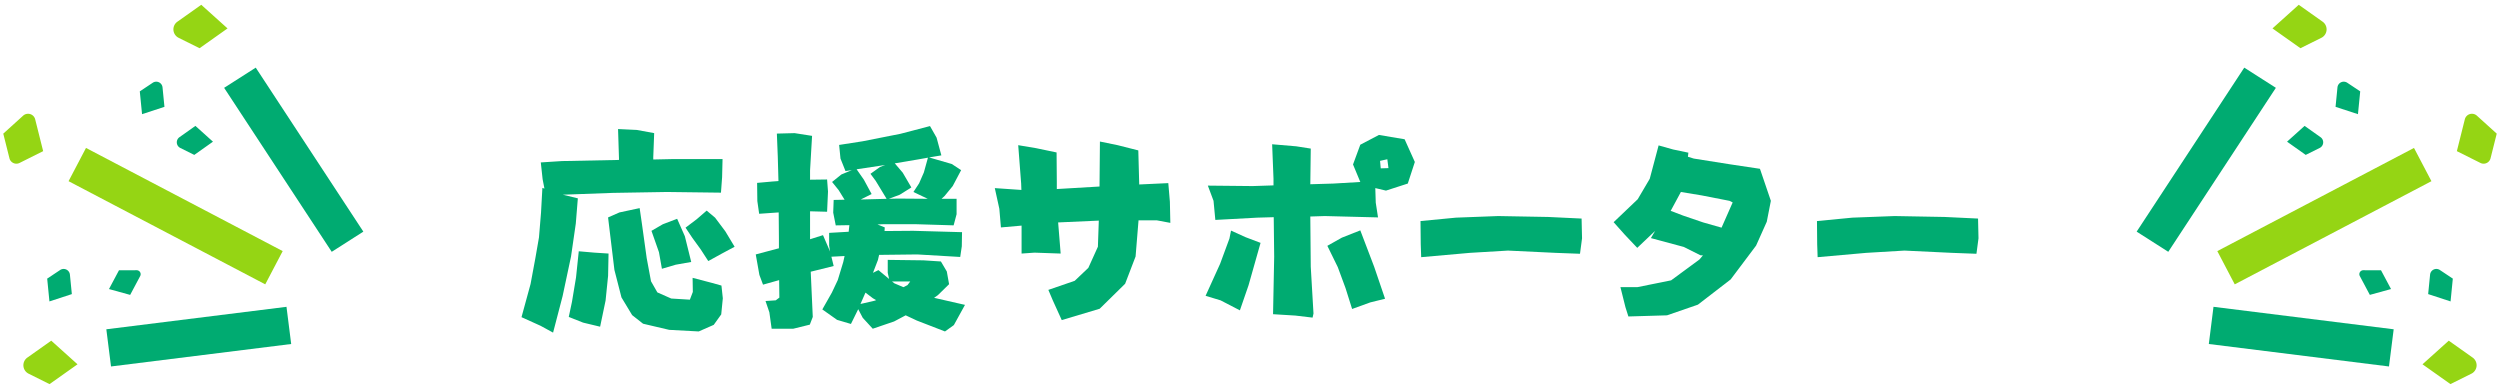
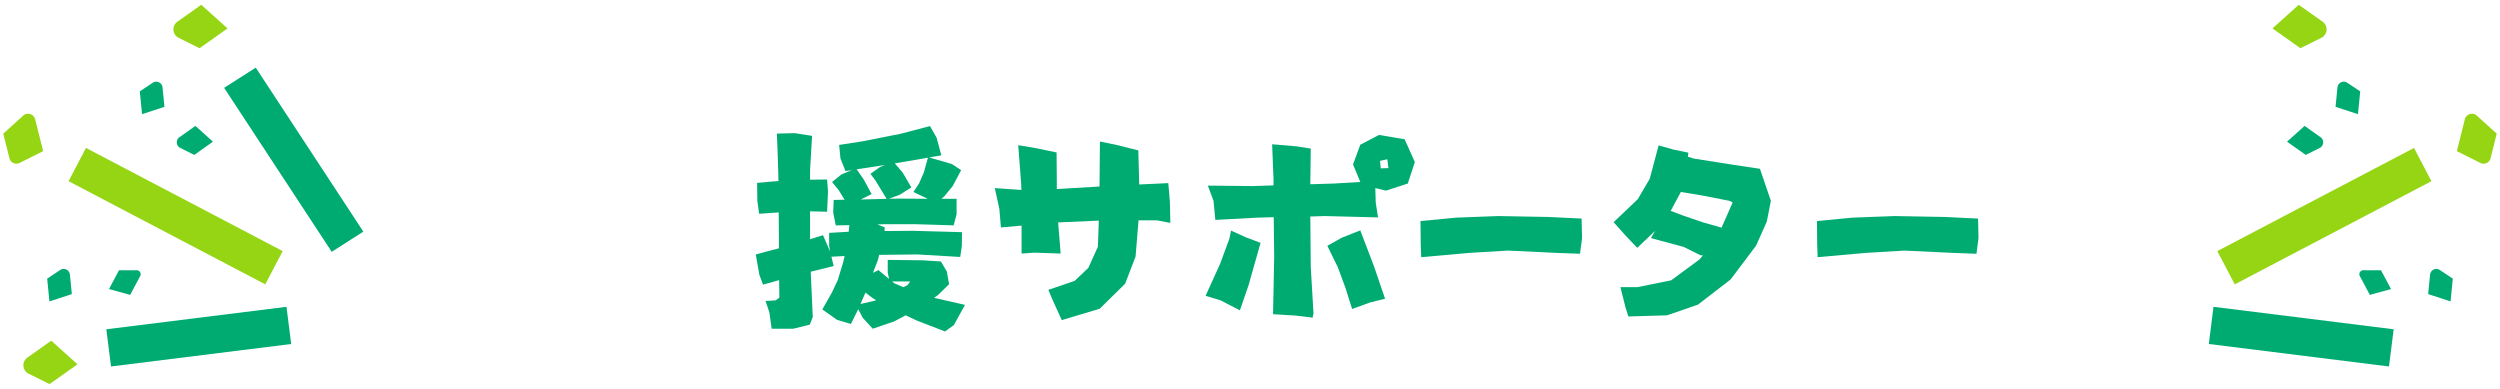
<svg xmlns="http://www.w3.org/2000/svg" class="supporterList__title" viewBox="0 0 496.315 77.268">
  <g id="title" transform="translate(-585.805 -260.947)">
    <g id="グループ_1548" data-name="グループ 1548" transform="translate(1022.437 256.984) rotate(14)">
-       <path id="パス_12339" data-name="パス 12339" d="M0,0,38.938.246l.046,7.445L.046,7.445Z" transform="translate(0.004 51.476) rotate(-71.092)" fill="#00ab71" />
      <rect id="長方形_4555" data-name="長方形 4555" width="44.087" height="7.452" transform="matrix(0.747, -0.665, 0.665, 0.747, 16.474, 51.353)" fill="#95d514" />
      <path id="パス_12337" data-name="パス 12337" d="M0,.021,36.049-.007l-.006,7.441L0,7.462Z" transform="translate(18.412 62.246) rotate(-6.846)" fill="#00ab71" />
      <path id="パス_12329" data-name="パス 12329" d="M.006,1.458,0,7.971,5.107,9.109A1.419,1.419,0,0,0,6.833,7.725L6.84,2.683,2.147.173A1.457,1.457,0,0,0,.006,1.458Z" transform="translate(57.818 12.624)" fill="#95d514" />
      <path id="パス_12330" data-name="パス 12330" d="M.6.843A.787.787,0,0,0,.2,2.131L3.039,5.279l3.8-2.142L4.008,0Z" transform="translate(44.92 47.182)" fill="#00ab71" />
      <path id="パス_12331" data-name="パス 12331" d="M4.232,5.534,6.59,3.523A1.247,1.247,0,0,0,6.238,1.41L2.621,0,0,3.883Z" transform="translate(24.653 23.042)" fill="#00ab71" />
      <path id="パス_12332" data-name="パス 12332" d="M.579,5.277l4.667.336-.66-4.5L1.674.074A1.253,1.253,0,0,0,.013,1.435Z" transform="translate(31.744 12.608)" fill="#00ab71" />
      <path id="パス_12333" data-name="パス 12333" d="M.577,5.277l4.668.336-.661-4.5L1.672.074A1.252,1.252,0,0,0,.013,1.435Z" transform="translate(58.578 44.23)" fill="#00ab71" />
      <path id="パス_12334" data-name="パス 12334" d="M9.866,5.275A1.868,1.868,0,0,0,9.34,2.112L3.924,0,0,5.812,6.336,8.284Z" transform="translate(16.407 -0.005)" fill="#95d514" />
-       <path id="パス_12335" data-name="パス 12335" d="M9.338,2.111,3.925,0,0,5.812,6.336,8.284,9.867,5.273A1.867,1.867,0,0,0,9.338,2.111Z" transform="translate(61.436 57.491)" fill="#95d514" />
    </g>
    <g id="グループ_640" data-name="グループ 640" transform="translate(-3354.011 -428.649)">
      <g id="Instagramで最新情報配信中_" data-name="Instagramで最新情報配信中 " transform="translate(4043.347 714.628)" style="isolation: isolate">
        <g id="グループ_2503" data-name="グループ 2503" style="isolation: isolate">
-           <path id="パス_12668" data-name="パス 12668" d="M4062.516,715.06l3.744.179,3.427.632-.181,4.782v.451l4.149-.091h9.607l-.089,3.609-.226,3.066-10.734-.135-10.735.181-9.922.36,2.977.723-.406,5.006-.947,6.541-1.669,7.848-1.894,7.262-2.48-1.354-3.789-1.713,1.8-6.586.947-5.1.722-4.15.406-4.916.271-4.916a3.02,3.02,0,0,0,.406.136l-.36-1.85-.362-3.338,4.2-.27,11.321-.225v-.36Zm-7.8,24.266,3.112.27,2.8.181-.089,4.42-.5,4.916-1.083,5.186-3.383-.811-2.842-1.128.632-2.978.811-4.871Zm5.818-6.72,2.255-.993,4.014-.857.451,3.112.948,6.811.856,4.6,1.263,2.21,2.752,1.217,3.7.226.587-1.534-.044-2.8,3.788.992,1.938.542.272,2.525-.316,3.2-1.488,2.076-2.978,1.308-5.863-.317-5.188-1.217L4065.313,752l-2.121-3.518-1.4-5.457-.857-7.082Zm10.87,1.353,2.842-1.083,1.533,3.472,1.262,5.1-3.066.542-2.752.811-.585-3.292-1.489-4.24Zm4.51.677,2.21-1.669,1.985-1.714,1.669,1.4,2.029,2.706,1.849,3.067-2.525,1.353-2.706,1.489-1.489-2.3-1.669-2.3Z" transform="translate(-4043.347 -714.473)" fill="#00ab71" />
          <path id="パス_12669" data-name="パス 12669" d="M4081.774,716.117l3.518-.091,3.472.542-.4,6.856v1.849l3.382-.045.181,2.39-.181,4.016-3.382-.091v5.548l2.57-.812,1.4,3.248-.181-1.172v-2.527l3.878-.225.136-1.308-2.706.046-.5-2.527.091-2.525,2.165-.045-1.174-1.9-1.308-1.623,1.85-1.489,2.075-.857-1.263.181-.992-2.481-.271-2.706,4.646-.721,7.531-1.489,5.864-1.534,1.308,2.3.947,3.518-2.436.406,4.51,1.308,1.851,1.217-1.67,3.158-1.624,1.983-.587.542h2.978v3.067l-.587,2.21-7.4-.225h-6.631l-1.083.045,1.443.587-.045.721,5.684-.045,9.7.27-.046,2.8-.315,2.12-8.524-.5-7.579.09-.226.993-.992,2.57,1.083-.541,2.119,1.759-.27-1.219v-2.57l7.081.09,3.474.226,1.172,1.985.451,2.525-2.21,2.165-.766.541,6.134,1.4-2.21,4.014-1.76,1.263-5.592-2.165-2.21-1.038-2.3,1.219-4.239,1.443-1.985-2.165-.9-1.713-1.444,2.931-2.751-.812-2.931-2.074,1.893-3.338,1.172-2.48,1.083-3.563.271-1.219-2.616.136.451,1.849-4.556,1.128.406,8.976-.587,1.532-3.291.812h-4.286l-.451-3.248-.766-2.255,2.029-.134.721-.542-.045-3.472-3.2.9-.723-1.94-.721-4.059,4.239-1.128.362-.091V737l-.045-5.233-3.88.27-.36-2.525-.046-3.608,3.022-.272,1.217-.09-.134-4.827Zm18.583,7.984,1.894-1.354,1.038-.4-1.172.179-4.511.678,1.444,2.074,1.534,2.842-2.166,1.083,5.142-.136-2.166-3.563Zm1.127,25.078-.632-.361-1.489-1.128-.991,2.255,2.75-.632Zm10.284-28.281-2.03.361-4.556.766,1.58,1.85,1.713,2.932-2.3,1.443-2.165.812,1.714-.045,6,.045-2.841-1.353,1.127-1.714.947-2.165Zm-7.126,24.582.451.36,1.8.767.812-.406.542-.721Z" transform="translate(-4031.077 -714.628)" fill="#00ab71" />
          <path id="パス_12670" data-name="パス 12670" d="M4133.392,716.886l3.519.721,4.1,1.038.181,6.765,5.773-.27.315,3.7.091,4.193-2.661-.5h-3.654l-.585,7.173-2.076,5.412-5.05,4.961-7.532,2.255-1.76-3.878-.9-2.12,5.23-1.8,2.707-2.57,1.9-4.195.18-5.188-8.074.361.5,6.179-5.188-.181-2.57.181v-5.548l-4.1.361-.315-3.7-.9-4.105,5.278.361-.046-1.263-.585-7.622,3.518.587,4.1.856.045,5.864v1.4l8.479-.5Z" transform="translate(-4018.558 -713.819)" fill="#00ab71" />
          <path id="パス_12671" data-name="パス 12671" d="M4148.058,736.49l.315-1.578,2.887,1.308,2.976,1.127-2.389,8.435-1.714,4.962-3.833-1.985-2.978-.9,2.887-6.36Zm-4.286-10.509,8.885.091,4.15-.136v-1.308l-.271-6.856,4.78.406,2.887.451-.09,7.081,4.555-.136,5.369-.315-1.444-3.474,1.444-3.923,3.7-1.94,5.1.857,2.029,4.51-1.4,4.284-4.329,1.4-2.121-.5.089,2.887.451,2.933L4167,732.024l-2.887.091.09,9.968.542,9.292-.181.811-3.427-.406-4.42-.27.225-11.411-.091-7.849-3.247.091-8.345.451L4144.9,729Zm23.725,11.953,2.887-1.623,3.654-1.444,2.75,7.217,2.165,6.359-2.931.723-3.609,1.307-1.308-4.149-1.532-4.15Zm10.463-16.869.136,1.489,1.534-.045-.226-1.759Z" transform="translate(-4007.514 -714.164)" fill="#00ab71" />
          <path id="パス_12672" data-name="パス 12672" d="M4174.732,728.769l7.036-.677,8.39-.317,9.924.181,6.629.317.091,3.923-.406,3.067-4.827-.181-9.47-.451-7.578.451-9.652.857-.09-2.57Z" transform="translate(-3996.256 -709.915)" fill="#00ab71" />
          <path id="パス_12673" data-name="パス 12673" d="M4211.886,717.45l2.887.812,3.022.632-.091.811,1.174.361,7.126,1.128,6,.9,2.166,6.36-.812,4.149-2.121,4.737-5.05,6.72-6.5,5.007-6.134,2.119-7.668.226-.586-1.849-.992-3.969h3.337l6.721-1.353,5.639-4.15.676-.811h-.451l-3.337-1.67-6.541-1.759.857-1.443-3.563,3.382-2.436-2.571-2.255-2.525,4.782-4.556,2.389-4.059Zm4.872,13.937,3.97,1.353,3.653,1.038,2.209-5.007-.63-.315-5.548-1.083-4.105-.677-1.849,3.427-.181.317Z" transform="translate(-3986.139 -713.617)" fill="#00ab71" />
          <path id="パス_12674" data-name="パス 12674" d="M4232.673,728.769l7.037-.677,8.388-.317,9.923.181,6.63.317.089,3.923-.406,3.067-4.825-.181-9.473-.451-7.578.451-9.653.857-.089-2.57Z" transform="translate(-3975.488 -709.915)" fill="#00ab71" />
        </g>
      </g>
    </g>
    <g id="グループ_1551" data-name="グループ 1551" transform="translate(662.336 324.572) rotate(166)">
      <path id="パス_12339-2" data-name="パス 12339" d="M0,7.692l38.938-.246L38.984,0,.046.246Z" transform="translate(7.277 15.687) rotate(71.092)" fill="#00ab71" />
      <rect id="長方形_4555-2" data-name="長方形 4555" width="44.087" height="7.452" transform="matrix(0.747, 0.665, -0.665, 0.747, 21.427, 12.738)" fill="#95d514" />
      <path id="パス_12337-2" data-name="パス 12337" d="M.006,7.441,36.05,7.47,36.044.029,0,0Z" transform="translate(19.296 0) rotate(6.846)" fill="#00ab71" />
      <path id="パス_12329-2" data-name="パス 12329" d="M.008,7.685,0,1.172,5.109.035A1.419,1.419,0,0,1,6.836,1.418L6.842,6.46,2.149,8.97A1.457,1.457,0,0,1,.008,7.685Z" transform="translate(57.812 47.889)" fill="#95d514" />
      <path id="パス_12330-2" data-name="パス 12330" d="M.6,4.437A.787.787,0,0,1,.2,3.148L3.039,0l3.8,2.142L4.008,5.28Z" transform="translate(44.916 17.194)" fill="#00ab71" />
      <path id="パス_12331-2" data-name="パス 12331" d="M4.233,0,6.592,2.011a1.247,1.247,0,0,1-.352,2.113L2.622,5.535,0,1.651Z" transform="translate(24.648 41.079)" fill="#00ab71" />
      <path id="パス_12332-2" data-name="パス 12332" d="M.579.336,5.246,0l-.66,4.5L1.674,5.539A1.253,1.253,0,0,1,.014,4.178Z" transform="translate(31.74 51.435)" fill="#00ab71" />
      <path id="パス_12333-2" data-name="パス 12333" d="M.578.336,5.246,0,4.584,4.5,1.672,5.539A1.252,1.252,0,0,1,.014,4.178Z" transform="translate(58.574 19.812)" fill="#00ab71" />
      <path id="パス_12334-2" data-name="パス 12334" d="M9.868,3.01a1.868,1.868,0,0,1-.527,3.163L3.926,8.286,0,2.472,6.338,0Z" transform="translate(16.402 61.376)" fill="#95d514" />
      <path id="パス_12335-2" data-name="パス 12335" d="M9.34,6.174,3.927,8.286,0,2.472,6.338,0,9.869,3.011A1.867,1.867,0,0,1,9.34,6.174Z" transform="translate(61.43 3.88)" fill="#95d514" />
    </g>
  </g>
</svg>